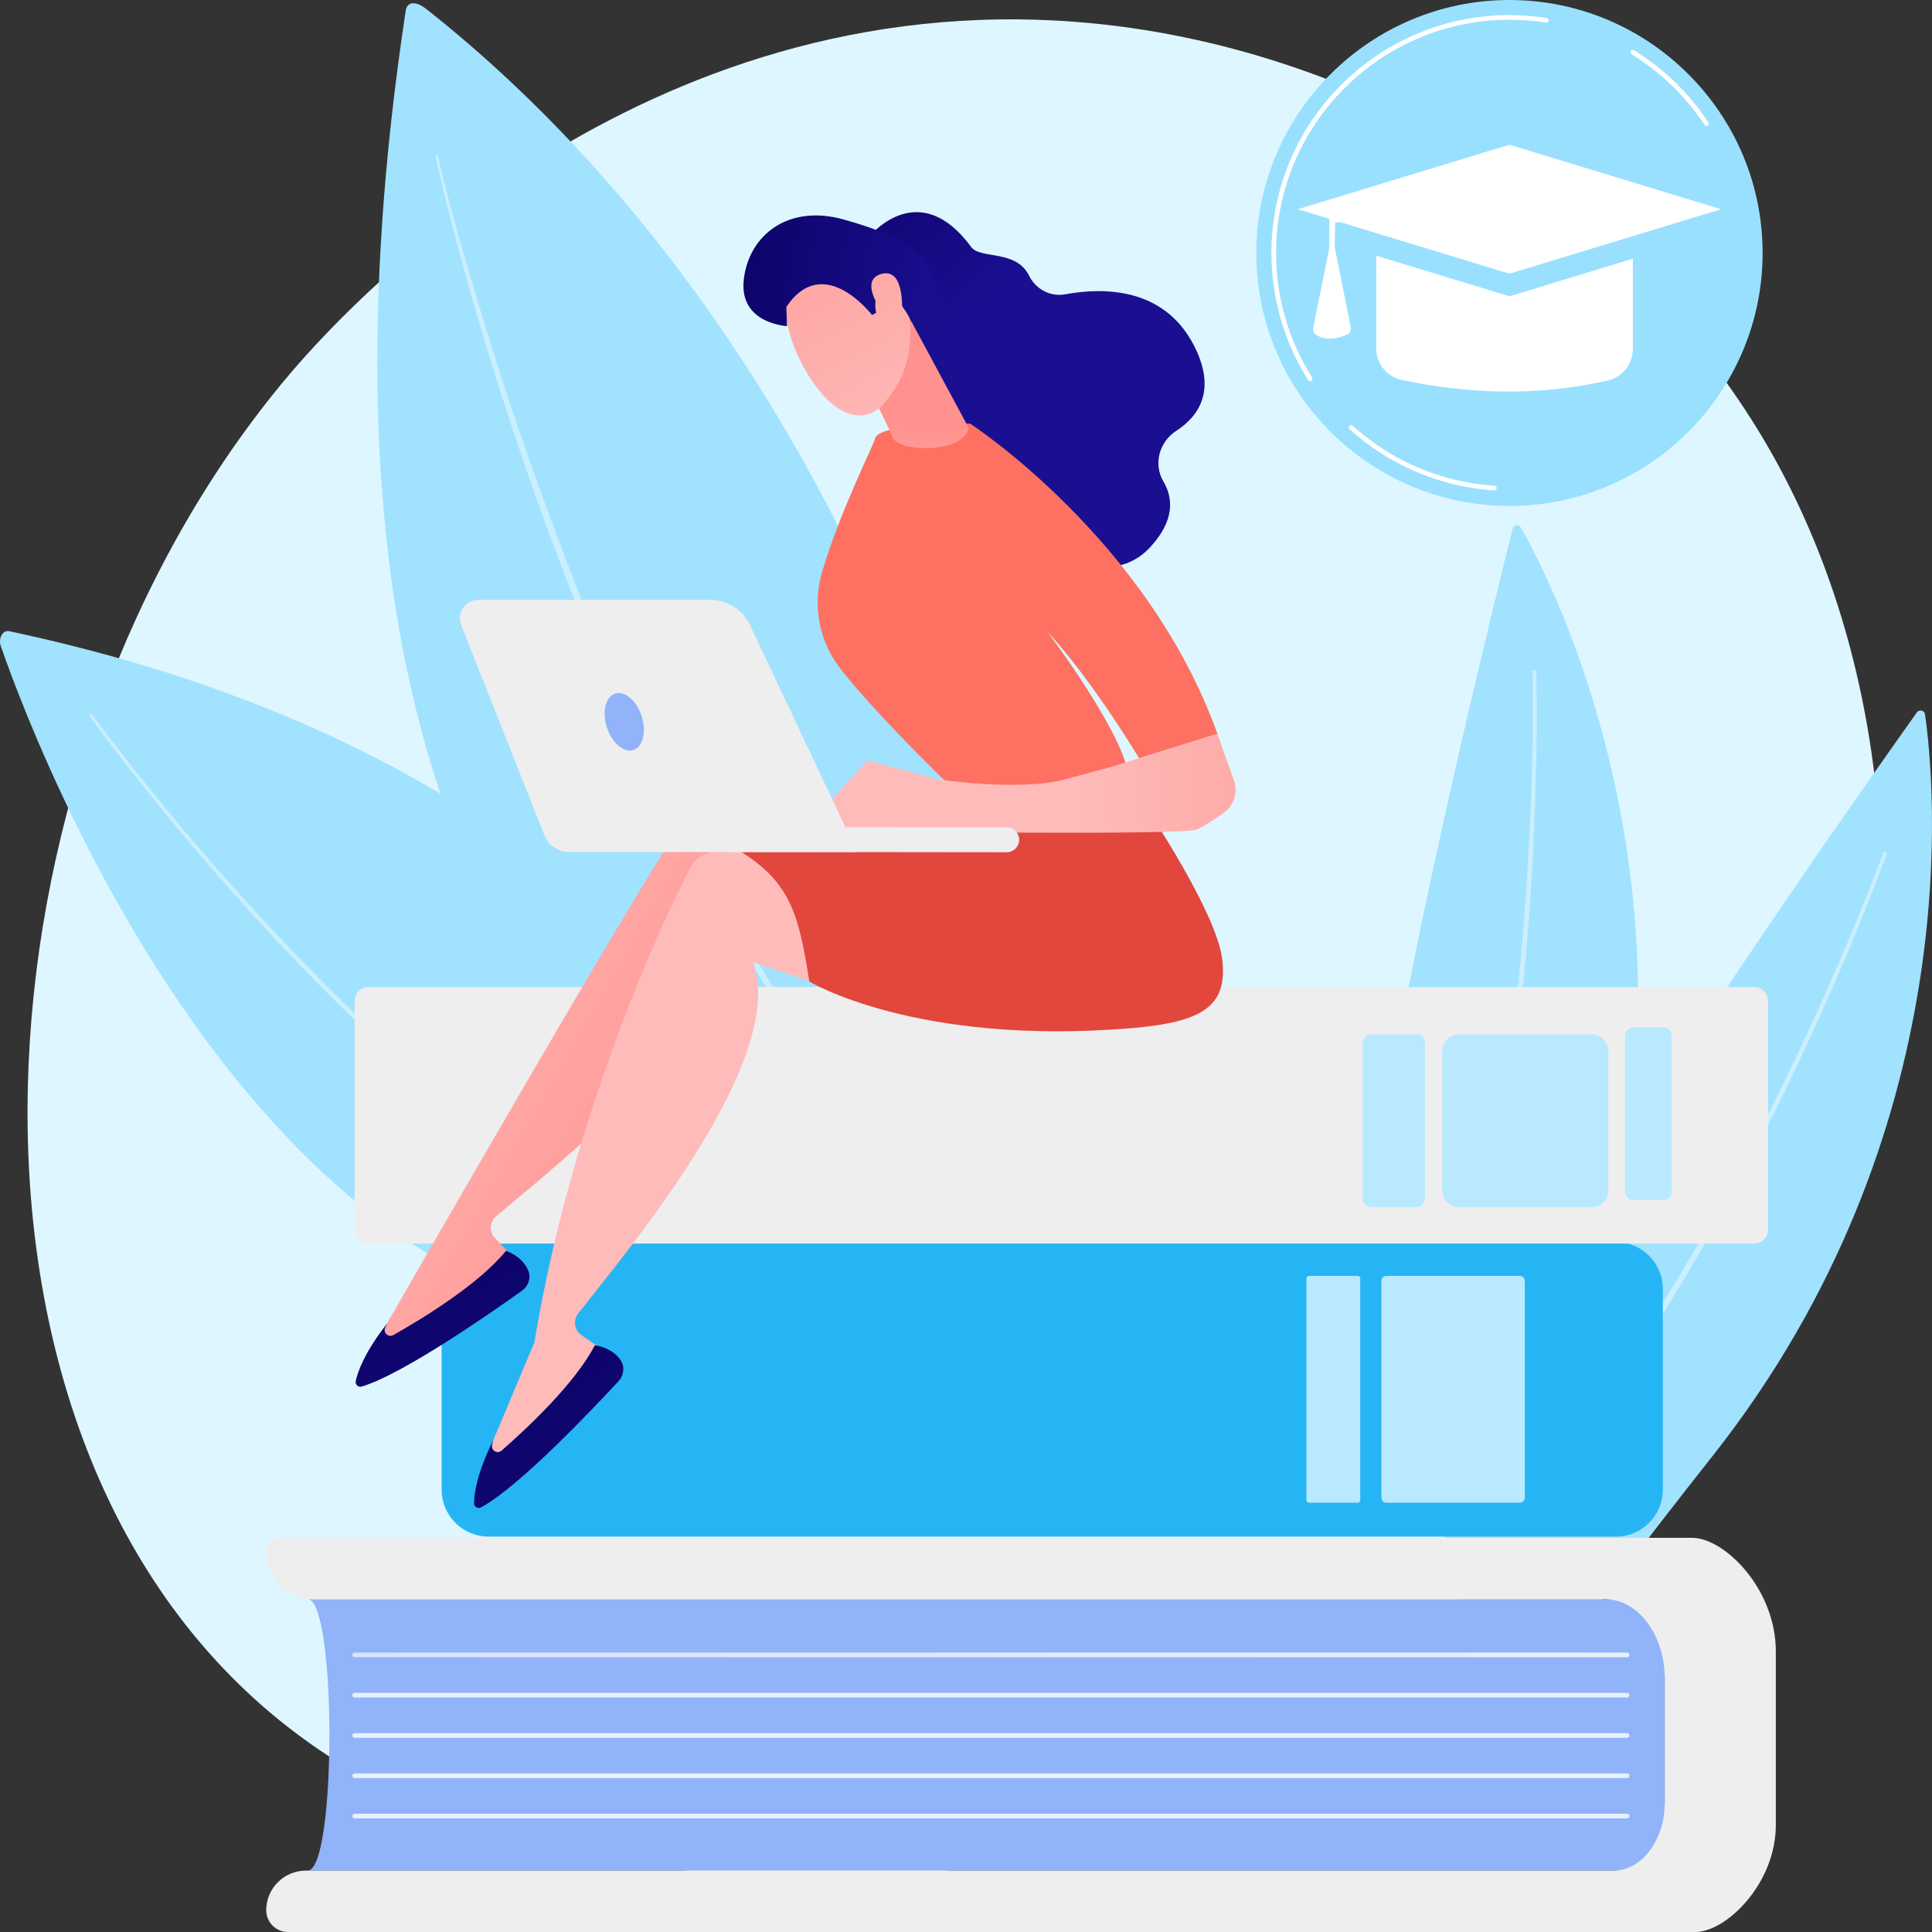
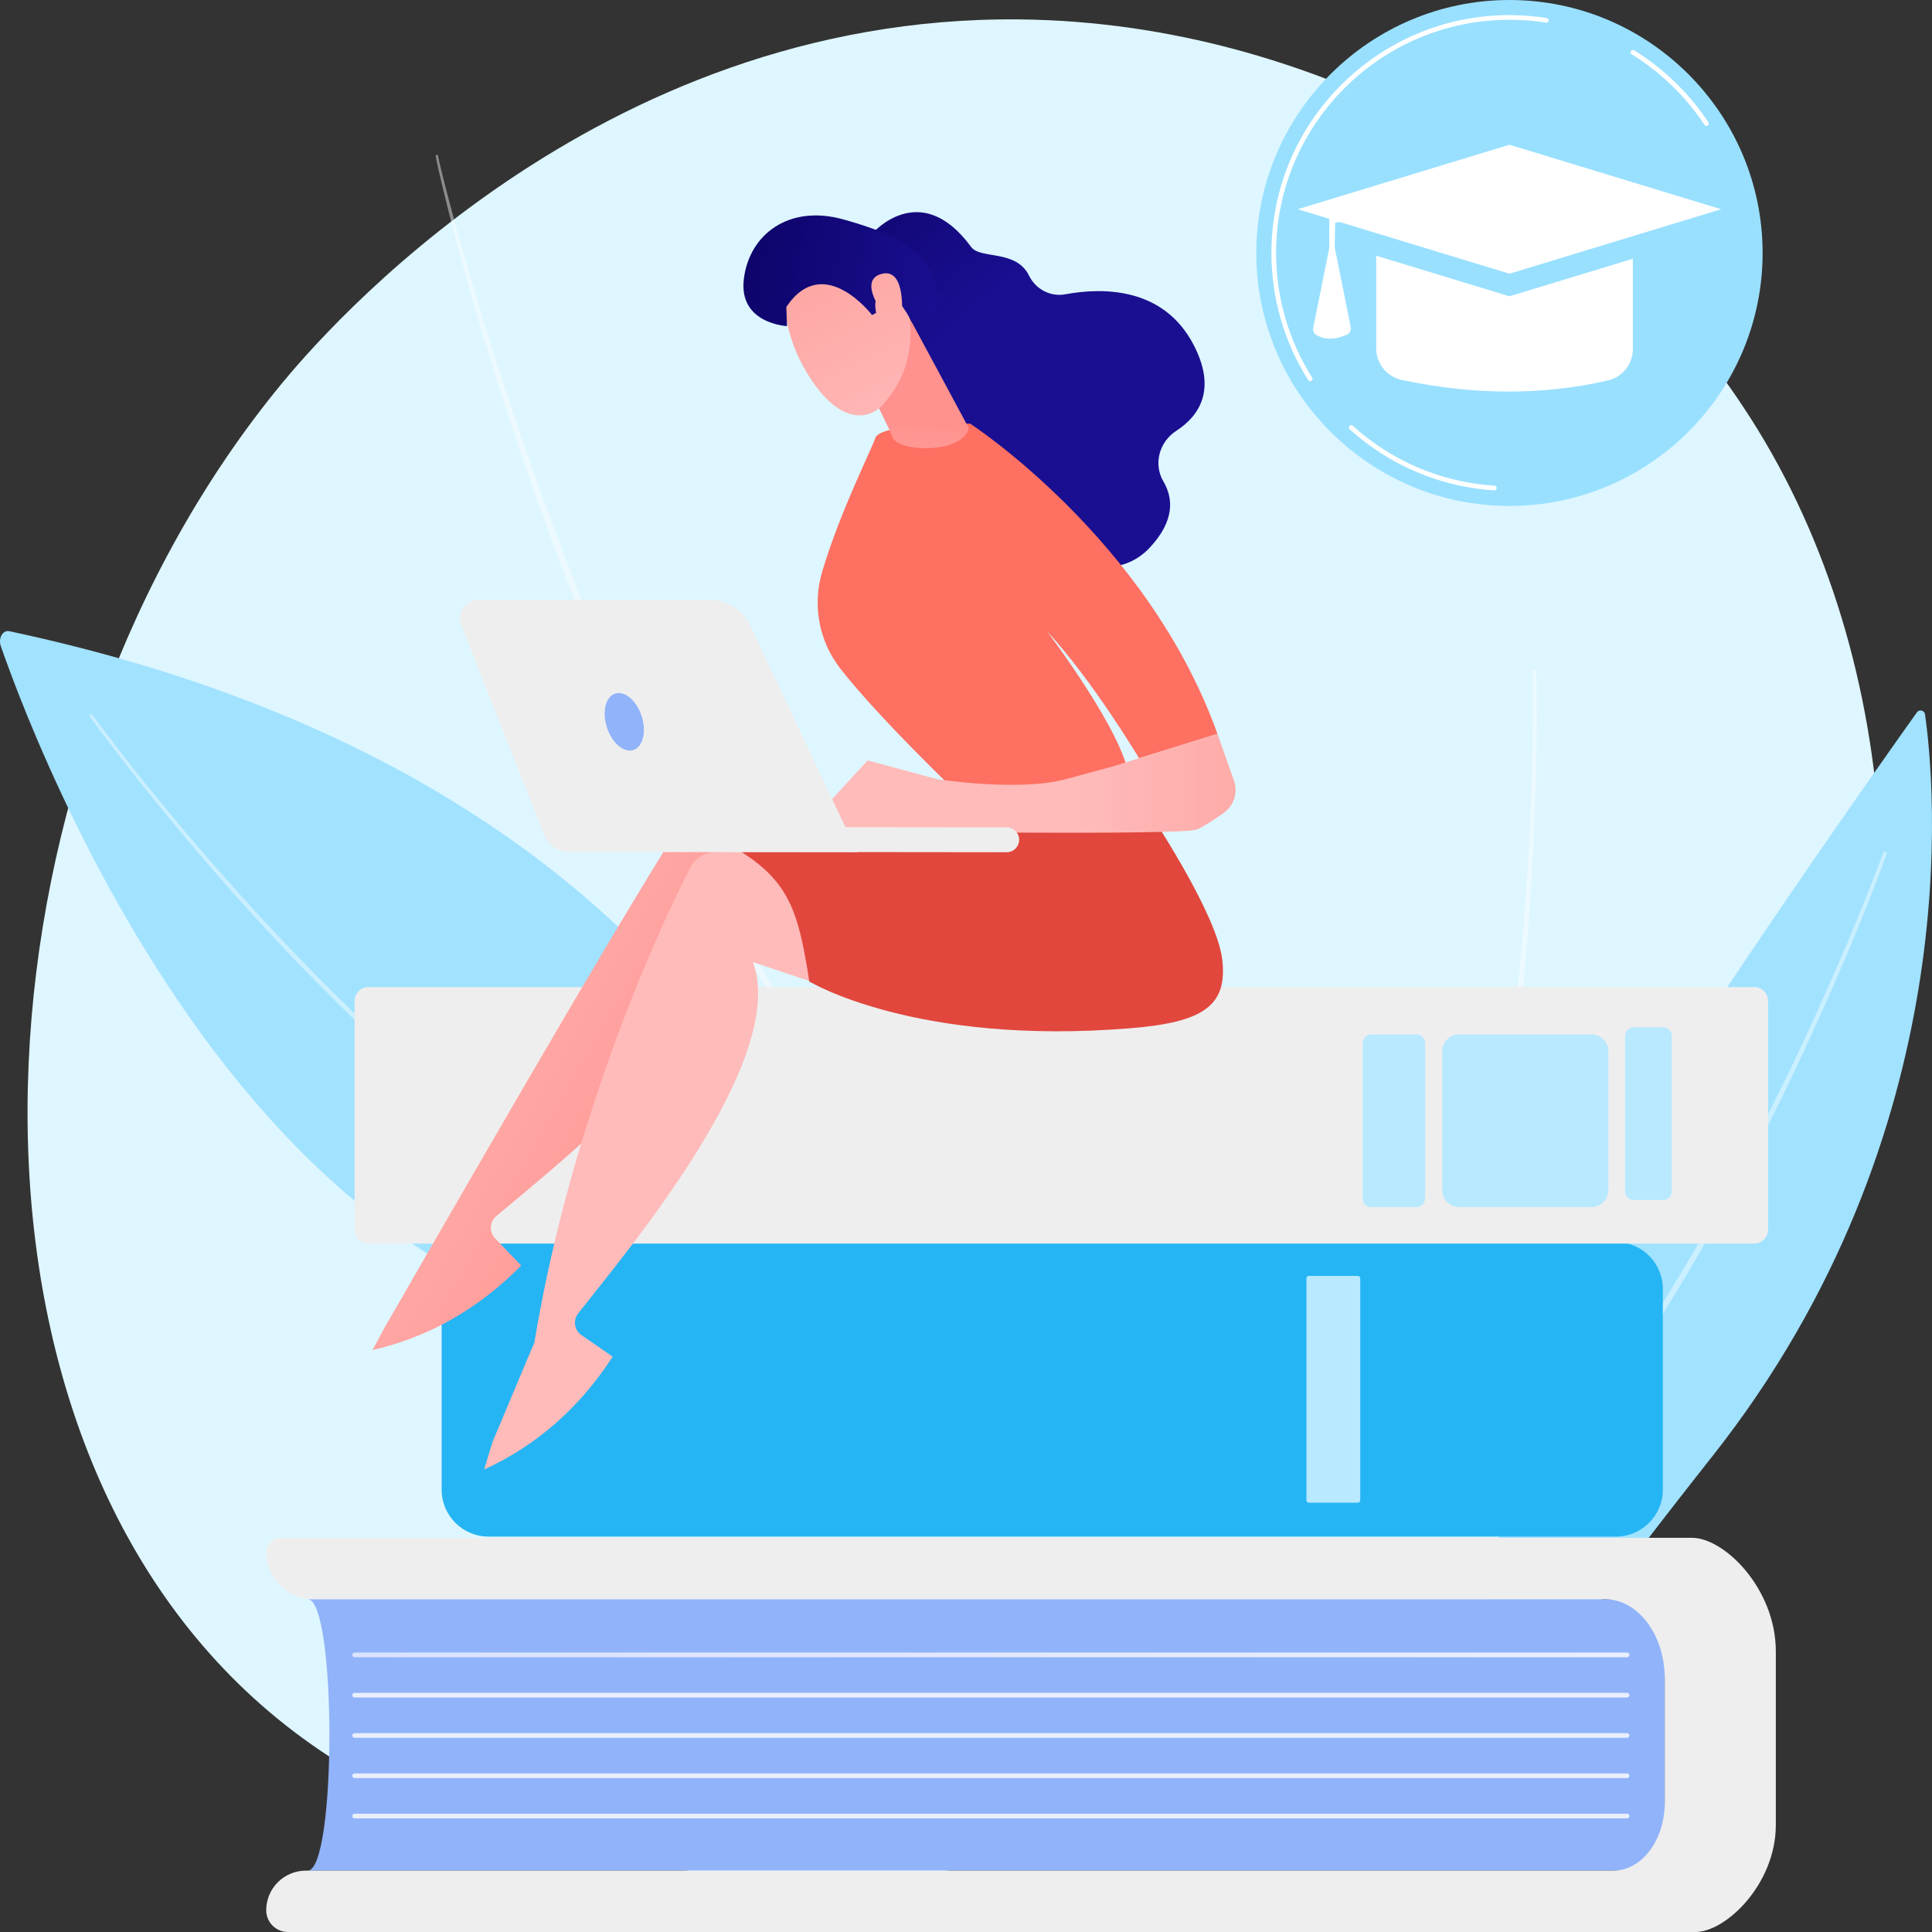
<svg xmlns="http://www.w3.org/2000/svg" width="566" height="566" viewBox="0 0 566 566" fill="none">
  <rect x="0" y="0" width="566" height="566" fill="#333333" stroke="none" />
  <g clip-path="url(#clip0_193_616)">
    <path d="M528.449 374.874C473.427 503.392 328.181 558.594 214.38 549.182C183.308 546.612 120.789 541.442 71.974 495.313C-21.77 406.724 -7.331 221.549 82.41 112.529C93.967 98.49 173.96 4.427 298.617 5.684C389.883 6.606 453.942 58.124 461.732 64.542C471.572 72.65 493.275 91.916 512.835 122.482C558.793 194.302 562.832 294.561 528.449 374.872V374.874Z" fill="#DEF6FF" />
-     <path d="M438.959 506.449C438.959 506.449 396.879 377.075 408.48 311.539C418.833 253.051 438.936 171.71 443.142 154.892C443.429 153.74 444.977 153.528 445.563 154.56C455.144 171.454 502.291 263.352 466.921 379.729C427.709 508.751 438.961 506.451 438.961 506.451L438.959 506.449Z" fill="#A1E2FF" />
    <path opacity="0.43" d="M450.084 196.776C450.471 216.064 449.929 235.335 448.867 254.583C447.793 273.829 446.037 293.038 443.569 312.161C442.311 321.721 440.846 331.252 439.193 340.754C437.502 350.249 435.566 359.703 433.408 369.107C431.172 378.494 428.692 387.825 425.873 397.063C422.984 406.279 419.767 415.396 416.124 424.353C415.906 424.89 415.291 425.149 414.755 424.931C414.217 424.712 413.958 424.098 414.176 423.562V423.558L414.182 423.548C417.838 414.676 421.074 405.632 423.985 396.479C426.829 387.304 429.34 378.025 431.605 368.684C433.796 359.325 435.766 349.913 437.494 340.453C439.183 330.987 440.684 321.484 441.981 311.953C444.528 292.883 446.362 273.716 447.519 254.506C448.664 235.3 449.289 216.038 448.988 196.81V196.798C448.984 196.495 449.225 196.246 449.528 196.242C449.832 196.238 450.08 196.477 450.084 196.778V196.776Z" fill="white" />
    <path d="M429.293 534.48C429.293 534.48 437.363 398.684 472.098 341.898C503.096 291.219 551.518 222.822 561.576 208.694C562.264 207.728 563.783 208.094 563.951 209.268C566.7 228.49 577.037 331.243 501.604 426.697C417.977 532.521 429.293 534.482 429.293 534.482V534.48Z" fill="#A1E2FF" />
    <path opacity="0.43" d="M552.744 250.223C546.058 268.323 538.517 286.067 530.498 303.598C522.47 321.124 513.82 338.369 504.539 355.274C499.876 363.716 495.031 372.056 490.024 380.3C484.981 388.525 479.728 396.619 474.284 404.587C468.776 412.511 463.057 420.296 457.059 427.866C451.005 435.394 444.681 442.707 438.018 449.717C437.617 450.138 436.952 450.156 436.531 449.756C436.11 449.356 436.092 448.691 436.493 448.27V448.266L436.503 448.258C443.146 441.331 449.461 434.09 455.516 426.631C461.514 419.125 467.239 411.401 472.761 403.532C478.219 395.618 483.49 387.573 488.554 379.396C493.583 371.197 498.452 362.899 503.141 354.498C512.476 337.672 521.185 320.496 529.277 303.032C537.358 285.569 544.972 267.862 551.714 249.851L551.718 249.841C551.824 249.558 552.139 249.414 552.422 249.519C552.706 249.624 552.851 249.938 552.744 250.223Z" fill="white" />
    <path d="M0.241 189.311C12.781 225.302 92.126 431.462 249.024 382.594C249.024 382.594 222.708 231.769 2.733 184.916C0.809 184.506 -0.578 186.96 0.241 189.311Z" fill="#A1E2FF" />
    <path opacity="0.43" d="M27.05 209.408C33.768 218.559 40.844 227.469 48.06 236.246C55.29 245.015 62.71 253.629 70.316 262.072C85.532 278.953 101.49 295.179 118.388 310.366C135.293 325.525 153.137 339.707 172.348 351.785C177.159 354.787 182.036 357.682 187.022 360.37C192.011 363.055 197.088 365.573 202.257 367.878C212.602 372.46 223.361 376.137 234.423 378.395H234.429C234.997 378.513 235.365 379.068 235.248 379.637C235.133 380.205 234.576 380.572 234.006 380.455H234.002C222.765 378.108 211.888 374.332 201.46 369.659C196.249 367.308 191.139 364.745 186.124 362.016C181.109 359.283 176.212 356.348 171.385 353.305C152.111 341.066 134.267 326.752 117.382 311.476C100.505 296.172 84.591 279.843 69.426 262.869C61.846 254.379 54.454 245.719 47.253 236.907C40.063 228.082 33.026 219.141 26.324 209.927C26.178 209.729 26.223 209.45 26.423 209.305C26.621 209.161 26.901 209.204 27.046 209.404L27.05 209.408Z" fill="white" />
-     <path d="M118.851 3.188C119.336 -0.014 122.328 0.613 124.871 2.62C264.072 112.543 318.856 318.913 282.865 378.185C282.865 378.185 65.95 352.036 118.851 3.188Z" fill="#A1E2FF" />
    <path opacity="0.43" d="M128.34 45.703C128.476 46.479 128.688 47.348 128.874 48.181L129.481 50.697L130.749 55.723C131.615 59.068 132.515 62.404 133.426 65.739C135.265 72.402 137.188 79.042 139.171 85.662C143.121 98.909 147.321 112.08 151.777 125.163C160.733 151.312 170.515 177.186 181.597 202.501C187.186 215.135 192.901 227.716 199.109 240.057C199.859 241.613 200.646 243.15 201.445 244.68L203.824 249.281L206.203 253.881C207.008 255.41 207.85 256.916 208.671 258.436C210.334 261.462 211.95 264.514 213.651 267.518L218.808 276.501C219.239 277.249 219.657 278.005 220.098 278.745L221.44 280.96L224.122 285.389L226.804 289.82C227.717 291.286 228.669 292.727 229.598 294.181L232.404 298.535C233.35 299.978 234.244 301.458 235.246 302.865L241.12 311.397C249.094 322.675 257.609 333.568 266.732 343.954H266.734C266.859 344.1 266.845 344.316 266.702 344.439C266.562 344.563 266.35 344.551 266.224 344.415C256.828 334.231 248.152 323.402 239.965 312.22L233.986 303.718C232.968 302.315 232.056 300.841 231.091 299.402L228.232 295.062C227.284 293.613 226.315 292.175 225.384 290.716L222.647 286.299L219.91 281.882L218.541 279.673C218.09 278.933 217.663 278.181 217.222 277.435C203.126 253.57 190.746 228.723 179.701 203.323L175.609 193.776L171.662 184.168C170.325 180.975 169.099 177.736 167.817 174.522L165.911 169.691L164.07 164.835C159.139 151.896 154.474 138.858 150.149 125.707C145.812 112.559 141.681 99.345 137.896 86.03C136.013 79.37 134.192 72.693 132.453 65.994C131.593 62.642 130.743 59.287 129.928 55.923L128.735 50.869L128.166 48.334C127.992 47.477 127.794 46.665 127.656 45.733C127.628 45.547 127.758 45.375 127.942 45.347C128.124 45.321 128.294 45.444 128.326 45.624L128.338 45.699L128.34 45.703Z" fill="white" />
    <path d="M90.118 548.019H487.704V468.5H90.118C98.628 468.5 98.628 548.019 90.118 548.019Z" fill="#91B3FA" />
    <path d="M487.704 528.12V491.729C487.704 478.901 479.847 468.5 470.155 468.5H91.795C84.172 468.5 77.995 462.327 77.995 454.71C77.995 452.396 79.872 450.52 82.188 450.52H495.709C505.192 450.52 520.248 465.42 520.248 483.799V534.623C520.248 551.953 505.631 566 496.69 566H84.361C80.843 566 77.992 563.15 77.992 559.636C77.992 553.22 83.197 548.019 89.618 548.019H472.67C480.972 548.019 487.704 539.111 487.704 528.12Z" fill="#EEEEEE" />
    <path d="M476.677 485.501H103.885C103.507 485.501 103.202 485.195 103.202 484.817C103.202 484.439 103.507 484.134 103.885 484.134H476.677C477.056 484.134 477.361 484.439 477.361 484.817C477.361 485.195 477.056 485.501 476.677 485.501Z" fill="url(#paint0_linear_193_616)" />
    <path d="M476.677 497.304H103.885C103.507 497.304 103.202 496.999 103.202 496.621C103.202 496.243 103.507 495.937 103.885 495.937H476.677C477.056 495.937 477.361 496.243 477.361 496.621C477.361 496.999 477.056 497.304 476.677 497.304Z" fill="url(#paint1_linear_193_616)" />
    <path d="M476.677 509.107H103.885C103.507 509.107 103.202 508.802 103.202 508.424C103.202 508.046 103.507 507.74 103.885 507.74H476.677C477.056 507.74 477.361 508.046 477.361 508.424C477.361 508.802 477.056 509.107 476.677 509.107Z" fill="url(#paint2_linear_193_616)" />
    <path d="M476.677 520.91H103.885C103.507 520.91 103.202 520.605 103.202 520.227C103.202 519.849 103.507 519.543 103.885 519.543H476.677C477.056 519.543 477.361 519.849 477.361 520.227C477.361 520.605 477.056 520.91 476.677 520.91Z" fill="url(#paint3_linear_193_616)" />
    <path d="M476.677 532.713H103.885C103.507 532.713 103.202 532.408 103.202 532.03C103.202 531.652 103.507 531.347 103.885 531.347H476.677C477.056 531.347 477.361 531.652 477.361 532.03C477.361 532.408 477.056 532.713 476.677 532.713Z" fill="url(#paint4_linear_193_616)" />
    <path d="M473.392 363.865H143.135C135.543 363.865 129.388 370.016 129.388 377.603V436.42C129.388 444.007 135.543 450.158 143.135 450.158H473.392C480.985 450.158 487.14 444.007 487.14 436.42V377.603C487.14 370.016 480.985 363.865 473.392 363.865Z" fill="#25B5F4" />
-     <path d="M406.147 440.241H445.246C446.054 440.241 446.71 439.586 446.71 438.777V375.246C446.71 374.438 446.054 373.782 445.246 373.782H406.147C405.338 373.782 404.683 374.438 404.683 375.246V438.777C404.683 439.586 405.338 440.241 406.147 440.241Z" fill="#B8E9FF" />
    <path d="M397.758 440.241H383.473C383.062 440.241 382.73 439.909 382.73 439.499V374.524C382.73 374.114 383.062 373.782 383.473 373.782H397.758C398.169 373.782 398.501 374.114 398.501 374.524V439.499C398.501 439.909 398.169 440.241 397.758 440.241Z" fill="#B8E9FF" />
    <path d="M107.952 364.322L513.915 364.322C516.159 364.322 517.979 362.504 517.979 360.261V293.232C517.979 290.99 516.159 289.171 513.915 289.171L107.952 289.171C105.707 289.171 103.888 290.99 103.888 293.232V360.261C103.888 362.504 105.707 364.322 107.952 364.322Z" fill="#EEEEEE" />
    <path d="M466.225 303.026H427.487C424.751 303.026 422.533 305.243 422.533 307.977V348.686C422.533 351.42 424.751 353.637 427.487 353.637H466.225C468.961 353.637 471.179 351.42 471.179 348.686V307.977C471.179 305.243 468.961 303.026 466.225 303.026Z" fill="#B8E9FF" />
    <path d="M414.971 303.026H401.739C400.353 303.026 399.229 304.149 399.229 305.535V351.128C399.229 352.514 400.353 353.637 401.739 353.637H414.971C416.358 353.637 417.482 352.514 417.482 351.128V305.535C417.482 304.149 416.358 303.026 414.971 303.026Z" fill="#B8E9FF" />
    <path d="M487.251 300.956H478.585C477.198 300.956 476.074 302.079 476.074 303.465V349.058C476.074 350.444 477.198 351.567 478.585 351.567H487.251C488.637 351.567 489.761 350.444 489.761 349.058V303.465C489.761 302.079 488.637 300.956 487.251 300.956Z" fill="#B8E9FF" />
    <path d="M113.16 388.064C113.308 388.007 193.23 248.147 204.031 234.985C205.847 232.772 208.659 231.644 211.505 231.983L233.812 234.639L260.018 291.292L216.358 265.885C220.679 295.741 164.592 340.111 145.357 356.301C143.405 357.945 143.245 360.888 145.007 362.731L152.686 370.764C140.079 383.534 125.53 391.735 109.111 395.527L113.158 388.064H113.16Z" fill="url(#paint5_linear_193_616)" />
-     <path d="M148.245 366.43C148.245 366.43 153.147 368.013 154.806 372.373C155.599 374.46 154.743 376.825 152.928 378.124C144.859 383.902 118.238 402.555 105.953 406.208C104.946 406.507 103.989 405.598 104.215 404.573C104.846 401.721 106.885 396.026 113.454 387.69L112.865 388.88C112.119 390.388 113.761 391.957 115.228 391.13C123.445 386.495 140.18 376.352 148.245 366.428V366.43Z" fill="url(#paint6_linear_193_616)" />
    <path d="M144.289 422.39C144.422 422.303 156.414 393.435 156.547 393.35C167.542 326.461 194.365 269.175 202.275 254.102C203.606 251.567 206.13 249.893 208.987 249.65L231.37 247.74L268.508 297.92L220.606 281.868C230.884 310.233 184.945 365.028 169.387 384.773C167.807 386.776 168.246 389.691 170.348 391.14L179.495 397.453C169.735 412.509 157.148 423.481 141.837 430.516L144.289 422.39Z" fill="url(#paint7_linear_193_616)" />
-     <path d="M174.266 394.108C174.266 394.108 179.386 394.666 181.894 398.601C183.094 400.485 182.736 402.972 181.221 404.613C174.488 411.902 152.196 435.553 140.906 441.615C139.98 442.113 138.859 441.415 138.873 440.364C138.914 437.443 139.757 431.454 144.501 421.963L144.165 423.249C143.74 424.876 145.666 426.081 146.935 424.975C154.043 418.775 168.377 405.456 174.268 394.106L174.266 394.108Z" fill="url(#paint8_linear_193_616)" />
    <path d="M336.147 237.172C336.147 237.172 356.396 267.267 358.057 280.997C359.718 294.724 352.458 299.473 331.264 301.223C268.195 306.432 237.105 287.544 237.105 287.544C232.79 260.055 229.721 253.063 193.688 238.116C193.688 238.116 239.263 241.733 248.435 238.175C257.607 234.617 336.147 237.17 336.147 237.17V237.172Z" fill="url(#paint9_linear_193_616)" />
    <path d="M255.4 68.557C255.4 68.557 269.503 51.882 284.497 72.341C287.212 76.046 297.644 72.99 301.467 80.744C303.441 84.748 307.705 87.022 312.099 86.214C323.041 84.197 340.923 84.027 349.753 101.16C356.493 114.237 351.289 121.892 344.552 126.254C339.604 129.458 337.838 135.965 340.83 141.043C343.701 145.913 344.241 152.509 336.829 160.445C320.223 178.231 287.349 149.157 287.349 149.157L261.248 87.524L255.402 68.557H255.4Z" fill="url(#paint10_linear_193_616)" />
    <path d="M281.386 233.188C281.386 233.188 257.805 210.752 246.2 195.891C239.925 187.857 237.954 177.281 240.857 167.514C246.157 149.673 255.574 131.195 256.433 128.318C257.75 123.91 284.19 124.093 284.19 124.093C284.19 124.093 336.216 157.835 356.659 214.991L333.702 222.133C333.702 222.133 320.118 199.359 306.696 184.88C306.696 184.88 329.921 215.539 330.738 228.09L281.388 233.186L281.386 233.188Z" fill="url(#paint11_linear_193_616)" />
    <path d="M236.458 242.044L254.176 222.78L274.638 228.286C274.638 228.286 298.493 231.979 312.148 228.286L325.802 224.593L356.658 214.993L361.502 228.678C362.732 232.153 361.496 236.01 358.49 238.145C355.82 240.041 352.693 242.123 350.698 242.996C346.634 244.773 257.097 243.558 257.097 243.558L236.46 242.044H236.458Z" fill="url(#paint12_linear_193_616)" />
    <path d="M266.016 92.329L283.785 125.349C282.612 132.557 264.444 132.759 261.638 128.456C261.353 128.017 261.189 127.512 261.08 127L250.45 104.936C249.993 102.786 255.895 95.537 257.837 94.502L264.901 90.744C267.62 89.297 256.272 89.183 266.014 92.327L266.016 92.329Z" fill="url(#paint13_linear_193_616)" />
    <path d="M230.053 84.579C230.053 84.579 228.046 95.735 236.821 109.919C245.597 124.104 254.334 123.463 258.774 118.405C263.212 113.348 268.53 104.922 266.111 90.774C263.691 76.626 233.083 70.354 230.053 84.579Z" fill="url(#paint14_linear_193_616)" />
    <path d="M255.487 92.311C255.487 92.311 241.278 73.661 230.371 89.919L230.555 95.535C230.555 95.535 216.37 94.872 217.908 81.807C219.445 68.743 231.026 59.816 247.082 64.281C263.137 68.747 272.517 73.829 274.33 84.967C276.142 96.105 267.041 94.285 267.041 94.285C267.041 94.285 263.564 86.6 259.367 86.074C255.169 85.549 256.686 91.629 256.686 91.629L255.487 92.311Z" fill="url(#paint15_linear_193_616)" />
    <path d="M258.748 91.813C258.748 91.813 251.388 82.27 258.086 80.289C264.786 78.308 264.535 89.64 264.098 93.857L258.746 91.813H258.748Z" fill="url(#paint16_linear_193_616)" />
    <path d="M295.107 249.667C295.044 249.669 294.982 249.671 294.919 249.671L213.423 249.582C211.408 249.582 209.778 247.946 209.78 245.933C209.78 243.92 211.422 242.256 213.431 242.292L294.927 242.381C296.942 242.381 298.572 244.017 298.57 246.03C298.568 247.981 297.033 249.572 295.105 249.667H295.107Z" fill="#EEEEEE" />
    <path d="M140.164 175.727H208.034C213.04 175.727 217.598 178.613 219.734 183.139L251.111 249.622H166.767C163.54 249.622 160.642 247.651 159.456 244.653L135.125 183.133C133.719 179.58 136.341 175.727 140.166 175.727H140.164Z" fill="#EEEEEE" />
    <path d="M187.979 209.816C189.45 214.383 188.363 218.818 185.552 219.721C182.74 220.625 179.268 217.657 177.798 213.091C176.327 208.525 177.413 204.09 180.225 203.186C183.037 202.282 186.508 205.25 187.979 209.816Z" fill="#91B3FA" />
    <path d="M442.209 148.223C401.315 148.223 368.044 114.977 368.044 74.112C368.044 33.246 401.315 0 442.209 0C483.104 0 516.374 33.246 516.374 74.112C516.374 114.977 483.104 148.223 442.209 148.223Z" fill="#99E0FF" />
    <path d="M383.839 111.674C383.612 111.674 383.39 111.563 383.26 111.356C376.205 100.23 372.474 87.35 372.474 74.112C372.474 35.688 403.758 4.427 442.209 4.427C442.855 4.427 443.494 4.433 444.133 4.453C447.145 4.534 450.178 4.813 453.139 5.278C453.513 5.337 453.768 5.686 453.709 6.06C453.651 6.432 453.301 6.687 452.927 6.628C450.022 6.171 447.05 5.898 444.093 5.82C443.466 5.799 442.841 5.793 442.209 5.793C404.513 5.793 373.844 36.44 373.844 74.11C373.844 87.089 377.499 99.715 384.417 110.623C384.62 110.942 384.525 111.364 384.205 111.567C384.092 111.639 383.964 111.674 383.839 111.674Z" fill="white" />
    <path d="M437.789 143.657C437.775 143.657 437.759 143.657 437.745 143.657C426.083 142.921 414.716 139.226 404.873 132.97C401.529 130.849 398.341 128.423 395.398 125.759C395.117 125.506 395.096 125.074 395.349 124.793C395.602 124.514 396.035 124.492 396.316 124.744C399.203 127.356 402.328 129.735 405.607 131.815C415.256 137.946 426.4 141.569 437.832 142.29C438.208 142.315 438.495 142.638 438.471 143.016C438.449 143.378 438.147 143.657 437.789 143.657Z" fill="white" />
    <path d="M499.912 36.885C499.69 36.885 499.471 36.776 499.34 36.578C493.86 28.266 486.482 21.114 478.004 15.899C477.683 15.7 477.584 15.28 477.78 14.959C477.978 14.637 478.401 14.536 478.72 14.734C487.368 20.055 494.891 27.348 500.481 35.826C500.689 36.141 500.602 36.566 500.286 36.774C500.171 36.851 500.04 36.887 499.91 36.887L499.912 36.885Z" fill="white" />
    <path d="M442.209 42.404L380.196 61.294L442.209 80.182L504.221 61.294L442.209 42.404Z" fill="white" />
    <path d="M442.21 86.802L403.18 74.914V102.072C403.18 106.529 406.299 110.384 410.663 111.31C431.622 115.751 451.776 115.889 471.074 111.456C475.348 110.473 478.363 106.647 478.363 102.262V75.791L442.21 86.804V86.802Z" fill="white" />
    <path d="M394.558 98.068C391.168 99.574 388.202 99.604 385.664 98.163C384.921 97.74 384.551 96.875 384.721 96.038L390.241 68.615L395.719 95.832C395.905 96.756 395.424 97.688 394.56 98.07L394.558 98.068Z" fill="white" />
    <path d="M442.209 58.494L389.436 64.097V73.246H391L391.162 65.23L442.209 58.494Z" fill="white" />
  </g>
  <defs>
    <linearGradient id="paint0_linear_193_616" x1="103.202" y1="484.817" x2="477.361" y2="484.817" gradientUnits="userSpaceOnUse">
      <stop stop-color="#DAE3FE" />
      <stop offset="1" stop-color="#E9EFFD" />
    </linearGradient>
    <linearGradient id="paint1_linear_193_616" x1="-2.52315e-05" y1="496.618" x2="0.202" y2="496.618" gradientUnits="userSpaceOnUse">
      <stop stop-color="#DAE3FE" />
      <stop offset="1" stop-color="#E9EFFD" />
    </linearGradient>
    <linearGradient id="paint2_linear_193_616" x1="-2.52315e-05" y1="508.424" x2="0.202" y2="508.424" gradientUnits="userSpaceOnUse">
      <stop stop-color="#DAE3FE" />
      <stop offset="1" stop-color="#E9EFFD" />
    </linearGradient>
    <linearGradient id="paint3_linear_193_616" x1="-2.52315e-05" y1="520.227" x2="0.202" y2="520.227" gradientUnits="userSpaceOnUse">
      <stop stop-color="#DAE3FE" />
      <stop offset="1" stop-color="#E9EFFD" />
    </linearGradient>
    <linearGradient id="paint4_linear_193_616" x1="-2.52315e-05" y1="532.03" x2="0.202" y2="532.03" gradientUnits="userSpaceOnUse">
      <stop stop-color="#DAE3FE" />
      <stop offset="1" stop-color="#E9EFFD" />
    </linearGradient>
    <linearGradient id="paint5_linear_193_616" x1="94.002" y1="270.904" x2="219.959" y2="342.85" gradientUnits="userSpaceOnUse">
      <stop stop-color="#FEBBBA" />
      <stop offset="1" stop-color="#FF928E" />
    </linearGradient>
    <linearGradient id="paint6_linear_193_616" x1="110.459" y1="342.735" x2="167.143" y2="480.031" gradientUnits="userSpaceOnUse">
      <stop stop-color="#09005D" />
      <stop offset="1" stop-color="#1A0F91" />
    </linearGradient>
    <linearGradient id="paint7_linear_193_616" x1="106.192" y1="288.826" x2="-324.745" y2="18.859" gradientUnits="userSpaceOnUse">
      <stop stop-color="#FEBBBA" />
      <stop offset="1" stop-color="#FF928E" />
    </linearGradient>
    <linearGradient id="paint8_linear_193_616" x1="132.419" y1="378.607" x2="215.719" y2="501.596" gradientUnits="userSpaceOnUse">
      <stop stop-color="#09005D" />
      <stop offset="1" stop-color="#1A0F91" />
    </linearGradient>
    <linearGradient id="paint9_linear_193_616" x1="833.517" y1="1638.7" x2="953.782" y2="1936.84" gradientUnits="userSpaceOnUse">
      <stop stop-color="#E1473D" />
      <stop offset="1" stop-color="#E9605A" />
    </linearGradient>
    <linearGradient id="paint10_linear_193_616" x1="233.902" y1="26.902" x2="288.645" y2="90.132" gradientUnits="userSpaceOnUse">
      <stop stop-color="#09005D" />
      <stop offset="1" stop-color="#1A0F91" />
    </linearGradient>
    <linearGradient id="paint11_linear_193_616" x1="391.004" y1="-81.769" x2="356.839" y2="19.433" gradientUnits="userSpaceOnUse">
      <stop stop-color="#FF928E" />
      <stop offset="1" stop-color="#FE7062" />
    </linearGradient>
    <linearGradient id="paint12_linear_193_616" x1="314.689" y1="229.479" x2="440.205" y2="229.479" gradientUnits="userSpaceOnUse">
      <stop stop-color="#FEBBBA" />
      <stop offset="1" stop-color="#FF928E" />
    </linearGradient>
    <linearGradient id="paint13_linear_193_616" x1="263.535" y1="169.462" x2="266.433" y2="124.282" gradientUnits="userSpaceOnUse">
      <stop stop-color="#FEBBBA" />
      <stop offset="1" stop-color="#FF928E" />
    </linearGradient>
    <linearGradient id="paint14_linear_193_616" x1="267.847" y1="131.315" x2="213.292" y2="26.833" gradientUnits="userSpaceOnUse">
      <stop stop-color="#FEBBBA" />
      <stop offset="1" stop-color="#FF928E" />
    </linearGradient>
    <linearGradient id="paint15_linear_193_616" x1="199.606" y1="72.08" x2="276.08" y2="87.435" gradientUnits="userSpaceOnUse">
      <stop stop-color="#09005D" />
      <stop offset="1" stop-color="#1A0F91" />
    </linearGradient>
    <linearGradient id="paint16_linear_193_616" x1="280.348" y1="124.786" x2="225.794" y2="20.305" gradientUnits="userSpaceOnUse">
      <stop stop-color="#FEBBBA" />
      <stop offset="1" stop-color="#FF928E" />
    </linearGradient>
    <clipPath id="clip0_193_616">
      <rect width="566" height="566" fill="white" />
    </clipPath>
  </defs>
</svg>